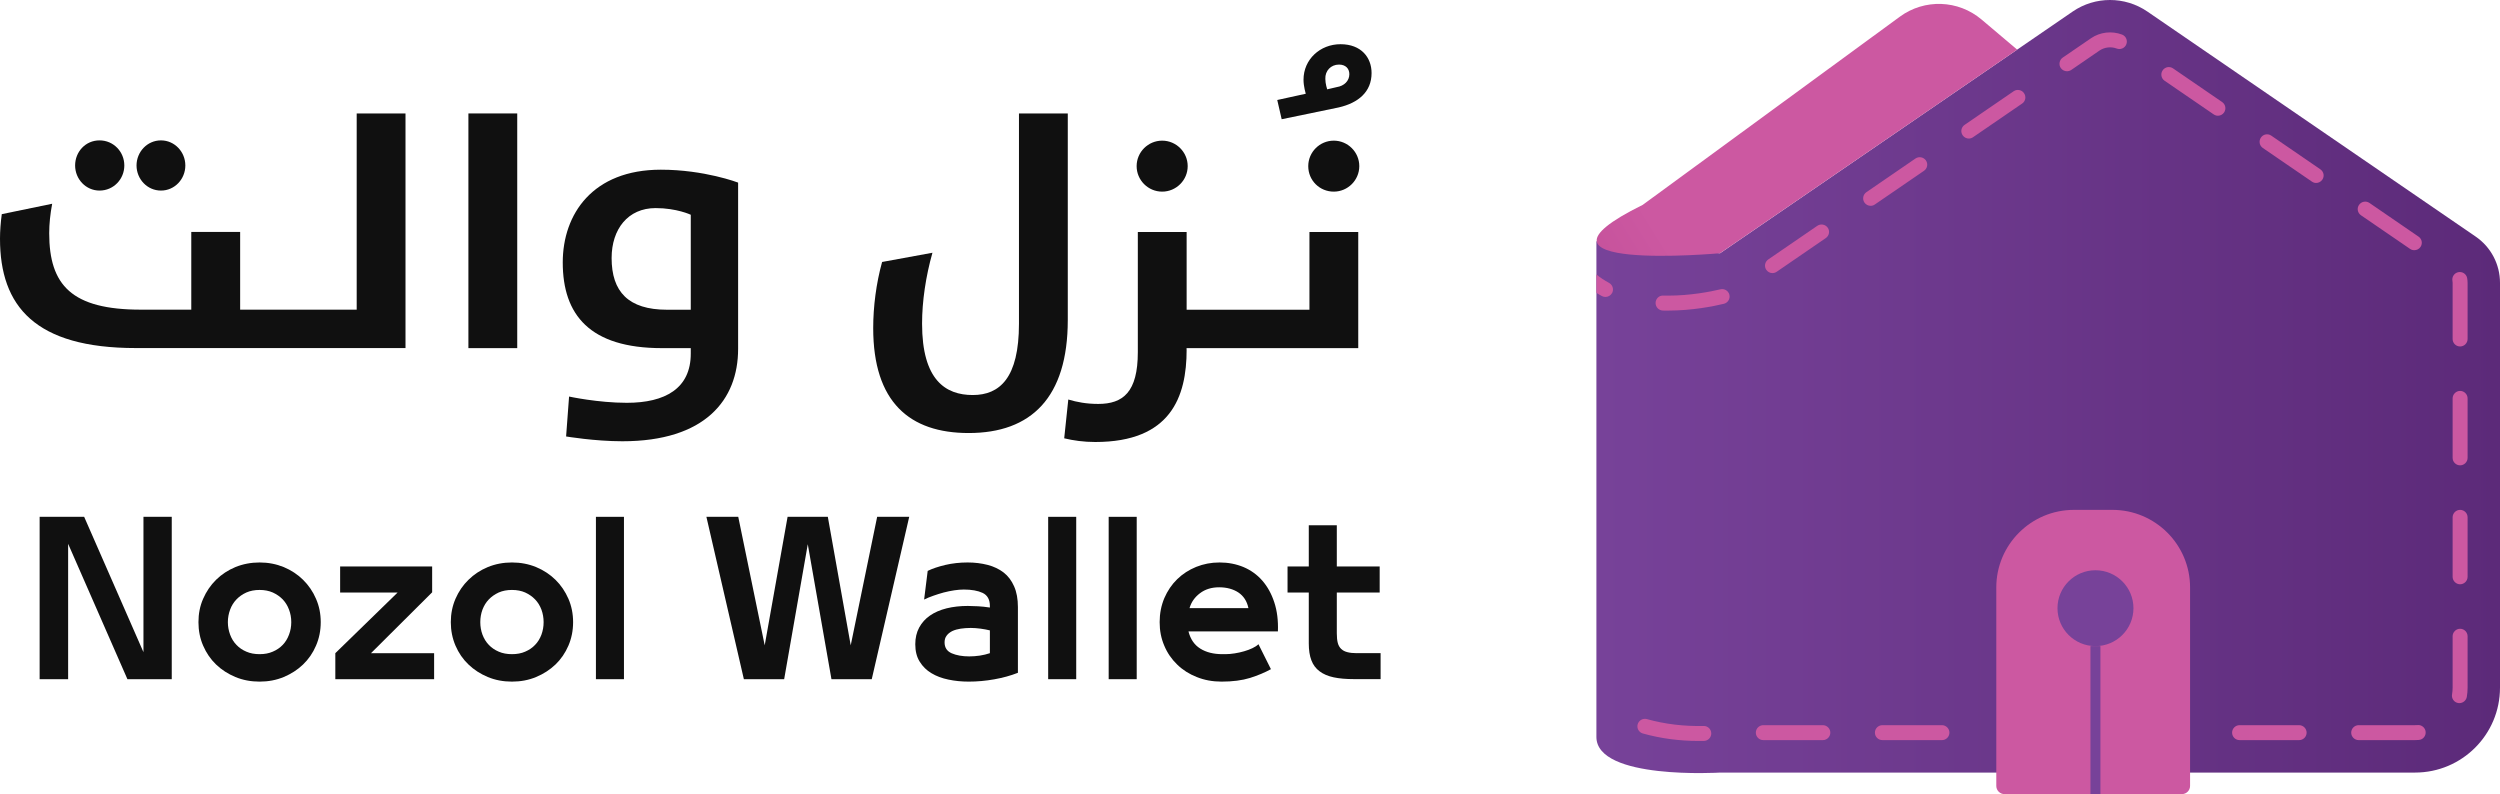
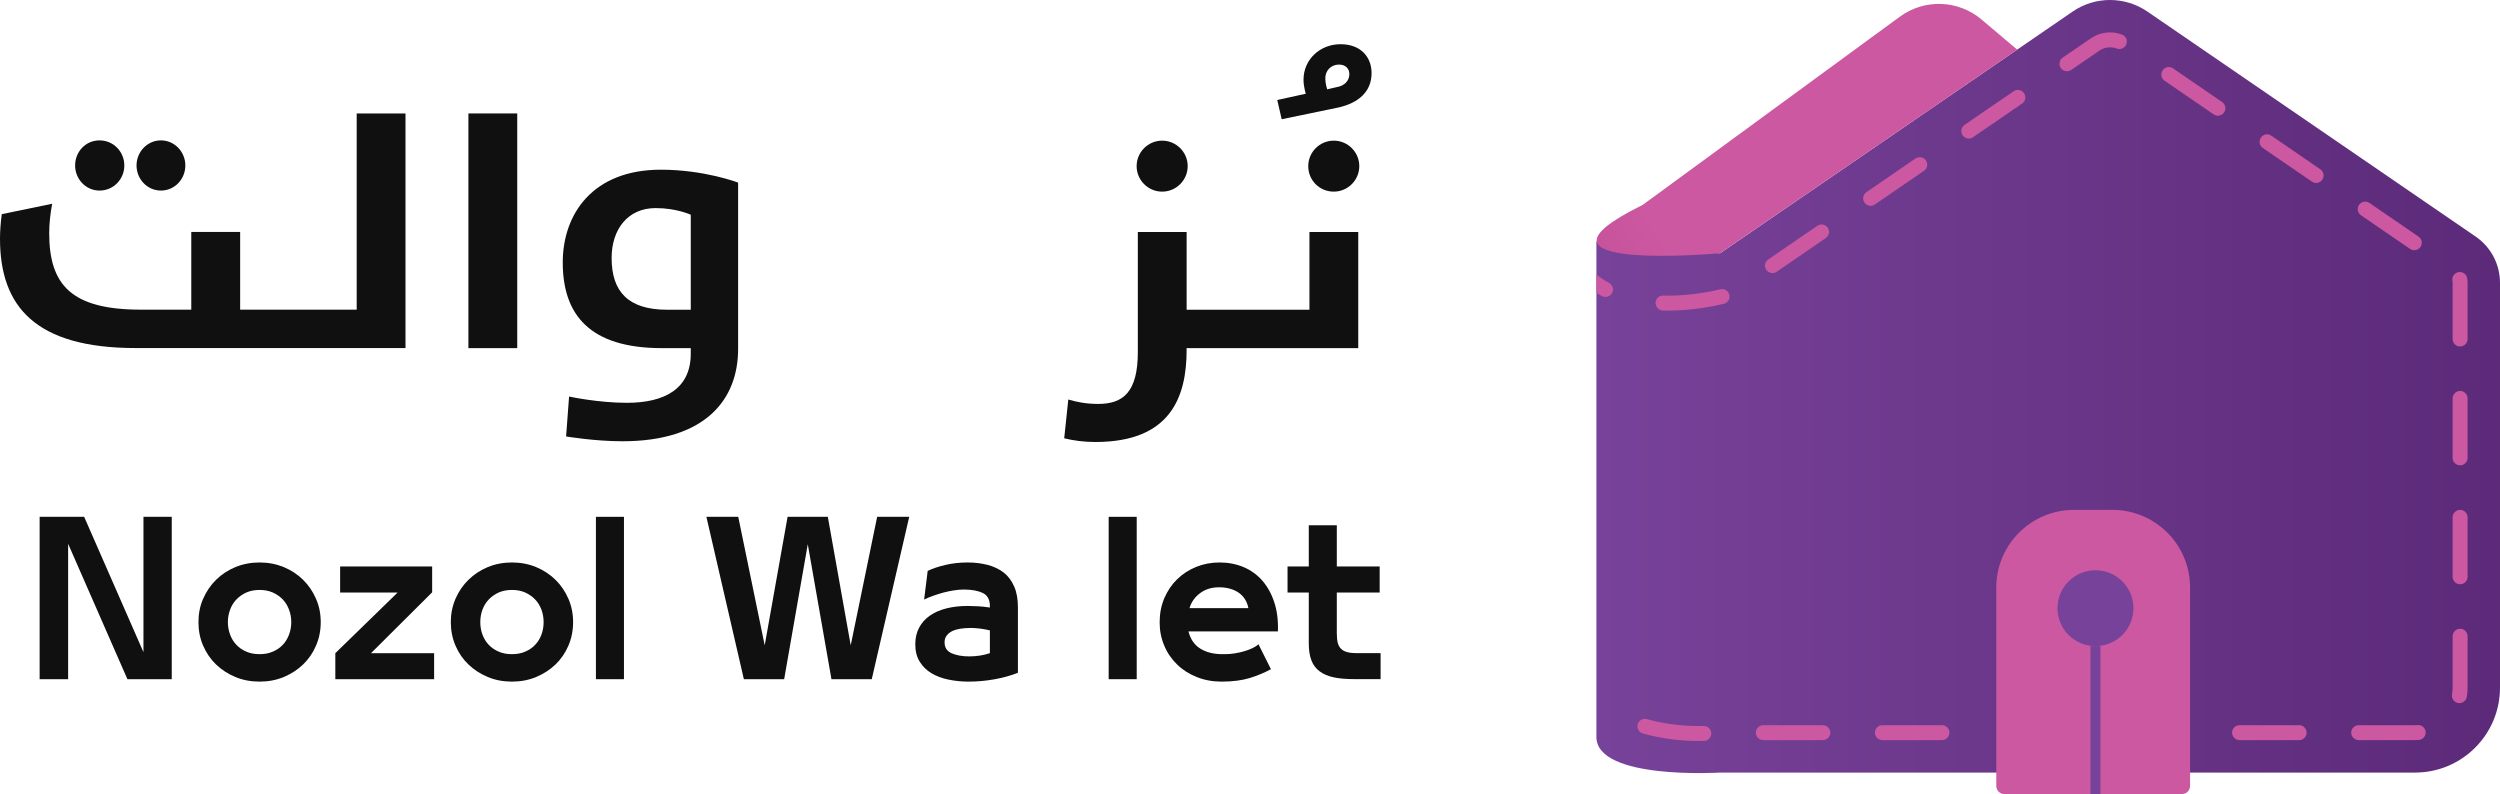
<svg xmlns="http://www.w3.org/2000/svg" width="170" height="54" viewBox="0 0 170 54" fill="none">
  <path d="M6.768 12.959C7.723 12.959 8.454 12.18 8.454 11.252C8.454 10.325 7.723 9.546 6.768 9.546C5.813 9.546 5.108 10.325 5.108 11.252C5.108 12.18 5.839 12.959 6.768 12.959Z" fill="#101010" />
  <path d="M10.944 12.959C11.877 12.959 12.603 12.18 12.603 11.252C12.603 10.325 11.872 9.546 10.944 9.546C10.015 9.546 9.284 10.325 9.284 11.252C9.284 12.18 10.015 12.959 10.944 12.959Z" fill="#101010" />
  <path d="M27.574 7.714V23.668H9.235C2.391 23.668 0 20.829 0 16.233C0 15.696 0.045 15.122 0.121 14.562L3.548 13.855C3.418 14.536 3.346 15.23 3.346 15.857C3.346 19.4 4.88 21.057 9.585 21.057H13.007V15.772H16.33V21.057H24.255V7.714H27.574Z" fill="#101010" />
  <path d="M35.172 7.714H31.852V23.673H35.172V7.714Z" fill="#101010" />
  <path d="M44.936 11.539C40.307 11.539 38.267 14.553 38.267 17.846C38.267 21.411 40.105 23.673 45.012 23.673H46.972V24.049C46.972 26.414 45.236 27.391 42.622 27.391C40.657 27.391 38.697 26.965 38.697 26.965L38.495 29.679C38.495 29.679 40.433 30.006 42.321 30.006C47.954 30.006 50.192 27.189 50.192 23.722V12.417C50.192 12.417 47.905 11.539 44.936 11.539ZM46.972 21.062H45.362C42.72 21.062 41.59 19.83 41.59 17.546C41.59 15.584 42.698 14.15 44.582 14.15C46.017 14.15 46.972 14.603 46.972 14.603V21.062Z" fill="#101010" />
-   <path d="M72.609 7.714H69.29V22.011C69.29 25.706 67.98 26.862 66.146 26.862C64.311 26.862 62.701 25.859 62.701 22.011C62.701 20.479 62.953 18.795 63.406 17.187L59.983 17.814C59.58 19.27 59.378 20.856 59.378 22.311C59.378 27.337 61.845 29.446 65.868 29.446C70.12 29.446 72.609 27.037 72.609 21.76V7.714Z" fill="#101010" />
  <path d="M79.027 13.031C79.982 13.031 80.763 12.251 80.763 11.297C80.763 10.343 79.982 9.564 79.027 9.564C78.071 9.564 77.291 10.343 77.291 11.297C77.291 12.251 78.071 13.031 79.027 13.031Z" fill="#101010" />
  <path d="M80.686 23.771V23.673H92.361V15.776H89.042V21.062H80.691V15.776H77.372V23.951C77.372 26.665 76.367 27.467 74.68 27.467C73.878 27.467 73.223 27.341 72.644 27.167L72.366 29.805C72.994 29.957 73.698 30.056 74.479 30.056C79.61 30.056 80.691 26.992 80.691 23.776L80.686 23.771Z" fill="#101010" />
  <path d="M91.155 3.006C89.769 3.006 88.639 4.037 88.639 5.421C88.639 5.873 88.791 6.375 88.791 6.375L86.853 6.8L87.154 8.108L91.029 7.306C92.361 7.002 93.267 6.249 93.267 4.968C93.267 3.911 92.563 3.006 91.155 3.006ZM90.903 5.922L90.249 6.075C90.249 6.075 90.123 5.698 90.123 5.371C90.096 4.816 90.5 4.391 91.052 4.391C91.504 4.391 91.756 4.668 91.756 5.044C91.756 5.497 91.406 5.846 90.903 5.922Z" fill="#101010" />
  <path d="M88.961 11.297C88.961 12.278 89.741 13.031 90.697 13.031C91.652 13.031 92.432 12.251 92.432 11.297C92.432 10.343 91.652 9.564 90.697 9.564C89.741 9.564 88.961 10.343 88.961 11.297Z" fill="#101010" />
  <path d="M9.755 44.348L5.723 35.144H2.695V46.185H4.633V36.98L8.665 46.185H11.679V35.144H9.755V44.348Z" fill="#101010" />
  <path d="M21.488 40.716C21.277 40.223 20.981 39.793 20.608 39.426C20.236 39.059 19.797 38.772 19.294 38.561C18.788 38.355 18.24 38.248 17.653 38.248C17.065 38.248 16.514 38.355 16.007 38.561C15.504 38.772 15.065 39.059 14.693 39.426C14.32 39.793 14.029 40.223 13.814 40.716C13.598 41.204 13.495 41.737 13.495 42.306C13.495 42.875 13.598 43.412 13.814 43.905C14.029 44.402 14.32 44.828 14.693 45.186C15.065 45.544 15.504 45.826 16.007 46.037C16.514 46.247 17.061 46.35 17.653 46.35C18.245 46.35 18.788 46.247 19.294 46.037C19.797 45.826 20.236 45.544 20.608 45.186C20.981 44.828 21.277 44.402 21.488 43.905C21.703 43.412 21.81 42.879 21.81 42.306C21.81 41.733 21.703 41.204 21.488 40.716ZM19.653 43.157C19.554 43.426 19.411 43.658 19.227 43.851C19.039 44.048 18.814 44.2 18.55 44.312C18.285 44.429 17.989 44.483 17.653 44.483C17.316 44.483 17.016 44.429 16.751 44.312C16.487 44.2 16.262 44.048 16.078 43.851C15.89 43.658 15.747 43.426 15.648 43.157C15.549 42.888 15.495 42.606 15.495 42.306C15.495 42.006 15.549 41.724 15.648 41.455C15.747 41.186 15.89 40.958 16.078 40.761C16.262 40.568 16.487 40.411 16.751 40.29C17.016 40.174 17.316 40.116 17.653 40.116C17.989 40.116 18.285 40.174 18.55 40.29C18.814 40.411 19.039 40.568 19.227 40.761C19.411 40.958 19.554 41.186 19.653 41.455C19.756 41.724 19.806 42.006 19.806 42.306C19.806 42.606 19.756 42.888 19.653 43.157Z" fill="#101010" />
  <path d="M29.386 40.277V38.521H23.129V40.29H27.04L22.802 44.416V46.185H29.52V44.416H25.228L29.386 40.277Z" fill="#101010" />
  <path d="M38.652 40.716C38.437 40.223 38.145 39.793 37.773 39.426C37.396 39.059 36.961 38.772 36.455 38.561C35.952 38.355 35.405 38.248 34.813 38.248C34.221 38.248 33.674 38.355 33.171 38.561C32.665 38.772 32.23 39.059 31.857 39.426C31.48 39.793 31.189 40.223 30.974 40.716C30.763 41.204 30.655 41.737 30.655 42.306C30.655 42.875 30.763 43.412 30.974 43.905C31.189 44.402 31.48 44.828 31.857 45.186C32.23 45.544 32.665 45.826 33.171 46.037C33.674 46.247 34.221 46.35 34.813 46.35C35.405 46.35 35.952 46.247 36.455 46.037C36.961 45.826 37.396 45.544 37.773 45.186C38.145 44.828 38.437 44.402 38.652 43.905C38.863 43.412 38.971 42.879 38.971 42.306C38.971 41.733 38.863 41.204 38.652 40.716ZM36.818 43.157C36.715 43.426 36.576 43.658 36.387 43.851C36.203 44.048 35.975 44.2 35.714 44.312C35.45 44.429 35.149 44.483 34.813 44.483C34.477 44.483 34.176 44.429 33.911 44.312C33.651 44.2 33.423 44.048 33.239 43.851C33.05 43.658 32.911 43.426 32.808 43.157C32.709 42.888 32.66 42.606 32.66 42.306C32.66 42.006 32.709 41.724 32.808 41.455C32.911 41.186 33.05 40.958 33.239 40.761C33.423 40.568 33.651 40.411 33.911 40.29C34.176 40.174 34.477 40.116 34.813 40.116C35.149 40.116 35.45 40.174 35.714 40.29C35.975 40.411 36.203 40.568 36.387 40.761C36.576 40.958 36.715 41.186 36.818 41.455C36.916 41.724 36.966 42.006 36.966 42.306C36.966 42.606 36.916 42.888 36.818 43.157Z" fill="#101010" />
  <path d="M42.429 35.144H40.523V46.185H42.429V35.144Z" fill="#101010" />
  <path d="M57.849 43.883L56.292 35.144H53.556L52 43.883L50.201 35.144H48.035L50.583 46.185H53.323L54.929 37.007L56.539 46.185H59.279L61.827 35.144H59.647L57.849 43.883Z" fill="#101010" />
  <path d="M68.958 39.869C68.787 39.48 68.55 39.166 68.245 38.929C67.94 38.696 67.576 38.521 67.159 38.413C66.742 38.306 66.289 38.248 65.796 38.248C65.262 38.248 64.751 38.306 64.271 38.418C63.787 38.535 63.392 38.669 63.083 38.821L62.84 40.77C63.029 40.675 63.239 40.59 63.468 40.51C63.692 40.429 63.926 40.358 64.168 40.29C64.41 40.228 64.648 40.178 64.885 40.142C65.119 40.107 65.338 40.089 65.54 40.089C66.065 40.089 66.491 40.165 66.819 40.317C67.146 40.474 67.312 40.77 67.312 41.204V41.312C67.02 41.267 66.747 41.24 66.5 41.226C66.249 41.213 66.02 41.204 65.809 41.204C65.294 41.204 64.814 41.258 64.374 41.365C63.93 41.477 63.553 41.639 63.239 41.858C62.925 42.073 62.683 42.346 62.504 42.673C62.329 43 62.239 43.376 62.239 43.806C62.239 44.277 62.338 44.675 62.54 44.993C62.737 45.316 63.006 45.58 63.338 45.777C63.67 45.979 64.056 46.122 64.495 46.212C64.935 46.306 65.397 46.35 65.877 46.35C66.451 46.35 67.029 46.297 67.608 46.194C68.191 46.091 68.729 45.943 69.218 45.75V41.285C69.218 40.734 69.133 40.259 68.958 39.869ZM67.312 44.416C67.101 44.487 66.872 44.545 66.63 44.581C66.383 44.617 66.141 44.635 65.908 44.635C65.433 44.635 65.038 44.563 64.715 44.424C64.392 44.281 64.231 44.035 64.231 43.681C64.231 43.502 64.275 43.345 64.374 43.22C64.468 43.09 64.598 42.991 64.76 42.91C64.926 42.834 65.114 42.781 65.325 42.749C65.54 42.718 65.769 42.7 66.016 42.7C66.222 42.7 66.446 42.718 66.684 42.749C66.917 42.781 67.128 42.821 67.312 42.866V44.416Z" fill="#101010" />
-   <path d="M73.183 35.144H71.276V46.185H73.183V35.144Z" fill="#101010" />
  <path d="M77.296 35.144H75.39V46.185H77.296V35.144Z" fill="#101010" />
  <path d="M85.167 44.075C84.992 44.16 84.804 44.227 84.602 44.286C84.395 44.348 84.185 44.393 83.96 44.429C83.736 44.465 83.525 44.483 83.328 44.483H83.122C82.521 44.483 82.018 44.357 81.615 44.102C81.211 43.851 80.947 43.457 80.816 42.933H86.898C86.925 42.198 86.844 41.54 86.651 40.958C86.463 40.38 86.189 39.887 85.835 39.48C85.481 39.076 85.055 38.772 84.561 38.561C84.064 38.355 83.521 38.248 82.933 38.248C82.346 38.248 81.839 38.351 81.341 38.548C80.848 38.749 80.417 39.027 80.049 39.386C79.682 39.744 79.39 40.174 79.175 40.671C78.964 41.173 78.856 41.719 78.856 42.306C78.856 42.893 78.96 43.412 79.17 43.905C79.377 44.402 79.673 44.828 80.049 45.19C80.426 45.558 80.87 45.84 81.386 46.041C81.897 46.247 82.458 46.35 83.068 46.35C83.821 46.35 84.467 46.265 85.001 46.1C85.539 45.929 86.01 45.732 86.423 45.504L85.575 43.806C85.476 43.905 85.337 43.995 85.167 44.075ZM81.597 40.34C81.951 40.071 82.386 39.936 82.902 39.936C83.418 39.936 83.857 40.057 84.212 40.29C84.566 40.528 84.795 40.882 84.893 41.352H80.888C81.005 40.944 81.243 40.608 81.597 40.34Z" fill="#101010" />
  <path d="M92.266 44.416C92.011 44.416 91.8 44.393 91.625 44.348C91.45 44.304 91.311 44.232 91.204 44.129C91.096 44.03 91.015 43.892 90.97 43.721C90.925 43.551 90.903 43.332 90.903 43.067V40.29H93.818V38.521H90.903V35.717H88.997V38.521H87.553V40.29H88.997V43.748C88.997 44.209 89.055 44.595 89.176 44.904C89.293 45.213 89.481 45.464 89.737 45.652C89.993 45.844 90.311 45.979 90.692 46.059C91.073 46.14 91.531 46.18 92.069 46.18H93.881V44.411H92.271L92.266 44.416Z" fill="#101010" />
  <path d="M170 19.233V46.762C170 49.948 167.415 52.535 164.222 52.535H116.961C116.961 52.535 108.555 53.054 108.555 50.111V16.412H108.582L116.961 17.222L137.166 3.375L140.943 0.785C142.47 -0.262 144.489 -0.262 146.021 0.785L168.34 16.084C169.382 16.796 170 17.972 170 19.233Z" fill="url(#paint0_linear_398_1336)" />
  <path d="M115.857 49.366H115.846C114.499 49.396 113.214 49.241 111.989 48.899C111.717 48.825 111.437 48.983 111.361 49.255C111.287 49.524 111.445 49.804 111.715 49.877C112.926 50.217 114.202 50.385 115.503 50.385C115.625 50.385 115.748 50.385 115.87 50.383C116.148 50.377 116.374 50.141 116.366 49.863C116.36 49.586 116.134 49.366 115.857 49.366ZM164.402 49.306C164.345 49.309 164.283 49.312 164.223 49.312H160.391C160.108 49.312 159.882 49.54 159.882 49.82C159.882 50.1 160.111 50.328 160.391 50.328H164.223C164.307 50.328 164.391 50.325 164.473 50.317C164.756 50.298 164.966 50.054 164.944 49.774C164.925 49.491 164.674 49.279 164.4 49.304L164.402 49.306ZM156.341 49.312H152.292C152.009 49.312 151.783 49.54 151.783 49.82C151.783 50.1 152.011 50.328 152.292 50.328H156.341C156.624 50.328 156.85 50.097 156.85 49.82C156.85 49.543 156.622 49.312 156.341 49.312ZM132.052 49.312H128.003C127.72 49.312 127.494 49.54 127.494 49.82C127.494 50.1 127.722 50.328 128.003 50.328H132.052C132.335 50.328 132.561 50.097 132.561 49.82C132.561 49.543 132.332 49.312 132.052 49.312ZM123.953 49.312H119.906C119.623 49.312 119.397 49.54 119.397 49.82C119.397 50.1 119.626 50.328 119.906 50.328H123.953C124.236 50.328 124.462 50.097 124.462 49.82C124.462 49.543 124.233 49.312 123.953 49.312ZM167.287 42.756C167.01 42.756 166.778 42.985 166.778 43.264V46.762C166.778 46.915 166.765 47.067 166.74 47.214C166.688 47.491 166.873 47.757 167.151 47.806C167.181 47.809 167.211 47.812 167.238 47.812C167.483 47.812 167.695 47.638 167.742 47.396C167.78 47.186 167.796 46.972 167.796 46.762V43.264C167.796 42.982 167.567 42.756 167.287 42.756ZM167.287 34.671C167.01 34.671 166.778 34.899 166.778 35.179V39.223C166.778 39.5 167.01 39.731 167.287 39.731C167.565 39.731 167.796 39.5 167.796 39.223V35.179C167.796 34.896 167.567 34.671 167.287 34.671ZM167.287 26.582C167.01 26.582 166.778 26.814 166.778 27.091V31.135C166.778 31.418 167.01 31.643 167.287 31.643C167.565 31.643 167.796 31.415 167.796 31.135V27.091C167.796 26.814 167.567 26.582 167.287 26.582ZM167.766 18.907C167.712 18.633 167.448 18.453 167.167 18.508C166.892 18.562 166.713 18.828 166.767 19.108C166.773 19.146 166.778 19.187 166.778 19.231V23.052C166.778 23.335 167.01 23.56 167.287 23.56C167.565 23.56 167.796 23.332 167.796 23.052V19.231C167.796 19.122 167.785 19.016 167.766 18.91V18.907ZM117.601 20.049C117.533 19.774 117.258 19.606 116.986 19.674C116.311 19.834 114.95 20.103 113.435 20.103C113.334 20.1 113.214 20.103 113.103 20.1C112.817 20.081 112.585 20.315 112.58 20.595C112.575 20.875 112.795 21.111 113.075 21.117C113.198 21.12 113.323 21.128 113.435 21.12C115.054 21.12 116.504 20.831 117.223 20.658C117.495 20.592 117.664 20.318 117.598 20.046L117.601 20.049ZM124.288 15.488C124.127 15.255 123.812 15.197 123.577 15.355L120.241 17.643C120.01 17.804 119.95 18.119 120.108 18.347C120.206 18.494 120.366 18.57 120.529 18.57C120.627 18.57 120.731 18.54 120.818 18.478L124.154 16.189C124.386 16.029 124.446 15.714 124.288 15.486V15.488ZM164.459 16.089L161.123 13.8C160.892 13.64 160.573 13.7 160.413 13.934C160.252 14.165 160.315 14.48 160.546 14.638L163.885 16.926C163.972 16.986 164.073 17.013 164.171 17.013C164.334 17.013 164.492 16.94 164.593 16.793C164.753 16.562 164.694 16.247 164.459 16.089ZM130.964 10.911C130.803 10.68 130.485 10.621 130.253 10.778L126.917 13.067C126.683 13.227 126.626 13.542 126.783 13.776C126.881 13.917 127.042 13.996 127.205 13.996C127.303 13.996 127.407 13.966 127.491 13.904L130.83 11.615C131.062 11.46 131.121 11.14 130.964 10.911ZM157.784 11.512L154.447 9.224C154.216 9.063 153.897 9.123 153.742 9.357C153.582 9.588 153.642 9.903 153.87 10.061L157.209 12.349C157.297 12.409 157.397 12.442 157.495 12.442C157.659 12.442 157.816 12.363 157.917 12.219C158.078 11.988 158.018 11.672 157.784 11.515V11.512ZM137.634 6.337C137.479 6.106 137.158 6.046 136.929 6.204L133.59 8.493C133.358 8.653 133.301 8.968 133.462 9.202C133.56 9.343 133.72 9.422 133.878 9.422C133.979 9.422 134.08 9.392 134.167 9.33L137.506 7.041C137.737 6.886 137.794 6.566 137.634 6.337ZM151.105 6.938L147.766 4.65C147.535 4.489 147.219 4.552 147.061 4.783C146.901 5.014 146.96 5.332 147.194 5.492L150.531 7.778C150.618 7.838 150.719 7.87 150.819 7.87C150.98 7.87 151.138 7.791 151.236 7.65C151.396 7.416 151.337 7.101 151.108 6.941L151.105 6.938ZM144.296 2.35C143.599 2.087 142.799 2.182 142.192 2.598L140.266 3.916C140.034 4.076 139.977 4.394 140.132 4.625C140.233 4.766 140.391 4.845 140.554 4.845C140.655 4.845 140.755 4.815 140.843 4.758L142.767 3.437C143.101 3.209 143.55 3.155 143.937 3.301C144.198 3.399 144.495 3.272 144.593 3.005C144.691 2.742 144.56 2.448 144.296 2.35Z" fill="#CC58A1" />
  <path d="M109.622 19.924C109.529 20.092 109.352 20.193 109.172 20.193C109.091 20.193 109.006 20.174 108.93 20.133C108.802 20.062 108.674 19.992 108.555 19.91V18.665C108.816 18.88 109.104 19.068 109.415 19.236C109.662 19.372 109.755 19.679 109.622 19.927V19.924Z" fill="#CC58A1" />
  <path d="M116.961 17.22C116.961 17.22 102.344 18.546 111.704 13.931L129.192 1.133C130.865 -0.093 133.16 -0.012 134.744 1.326L137.168 3.375L116.961 17.22Z" fill="url(#paint1_linear_398_1336)" />
  <path d="M141.03 34.671H143.643C146.558 34.671 148.925 37.035 148.925 39.946V53.443C148.925 53.75 148.675 54 148.368 54H136.306C135.998 54 135.748 53.75 135.748 53.443V39.946C135.748 37.035 138.116 34.671 141.03 34.671Z" fill="#CC58A1" />
  <path d="M142.492 43.936C143.918 43.936 145.075 42.781 145.075 41.357C145.075 39.932 143.918 38.777 142.492 38.777C141.065 38.777 139.909 39.932 139.909 41.357C139.909 42.781 141.065 43.936 142.492 43.936Z" fill="#774299" />
  <path d="M142.829 43.936H142.151V53.997H142.829V43.936Z" fill="#774299" />
  <defs>
    <linearGradient id="paint0_linear_398_1336" x1="108.555" y1="26.284" x2="170" y2="26.284" gradientUnits="userSpaceOnUse">
      <stop stop-color="#774299" />
      <stop offset="1" stop-color="#5C2A79" />
    </linearGradient>
    <linearGradient id="paint1_linear_398_1336" x1="112.74" y1="15.553" x2="88.442" y2="30.607" gradientUnits="userSpaceOnUse">
      <stop stop-color="#CC58A1" />
      <stop offset="1" stop-color="#A6337F" />
    </linearGradient>
  </defs>
</svg>